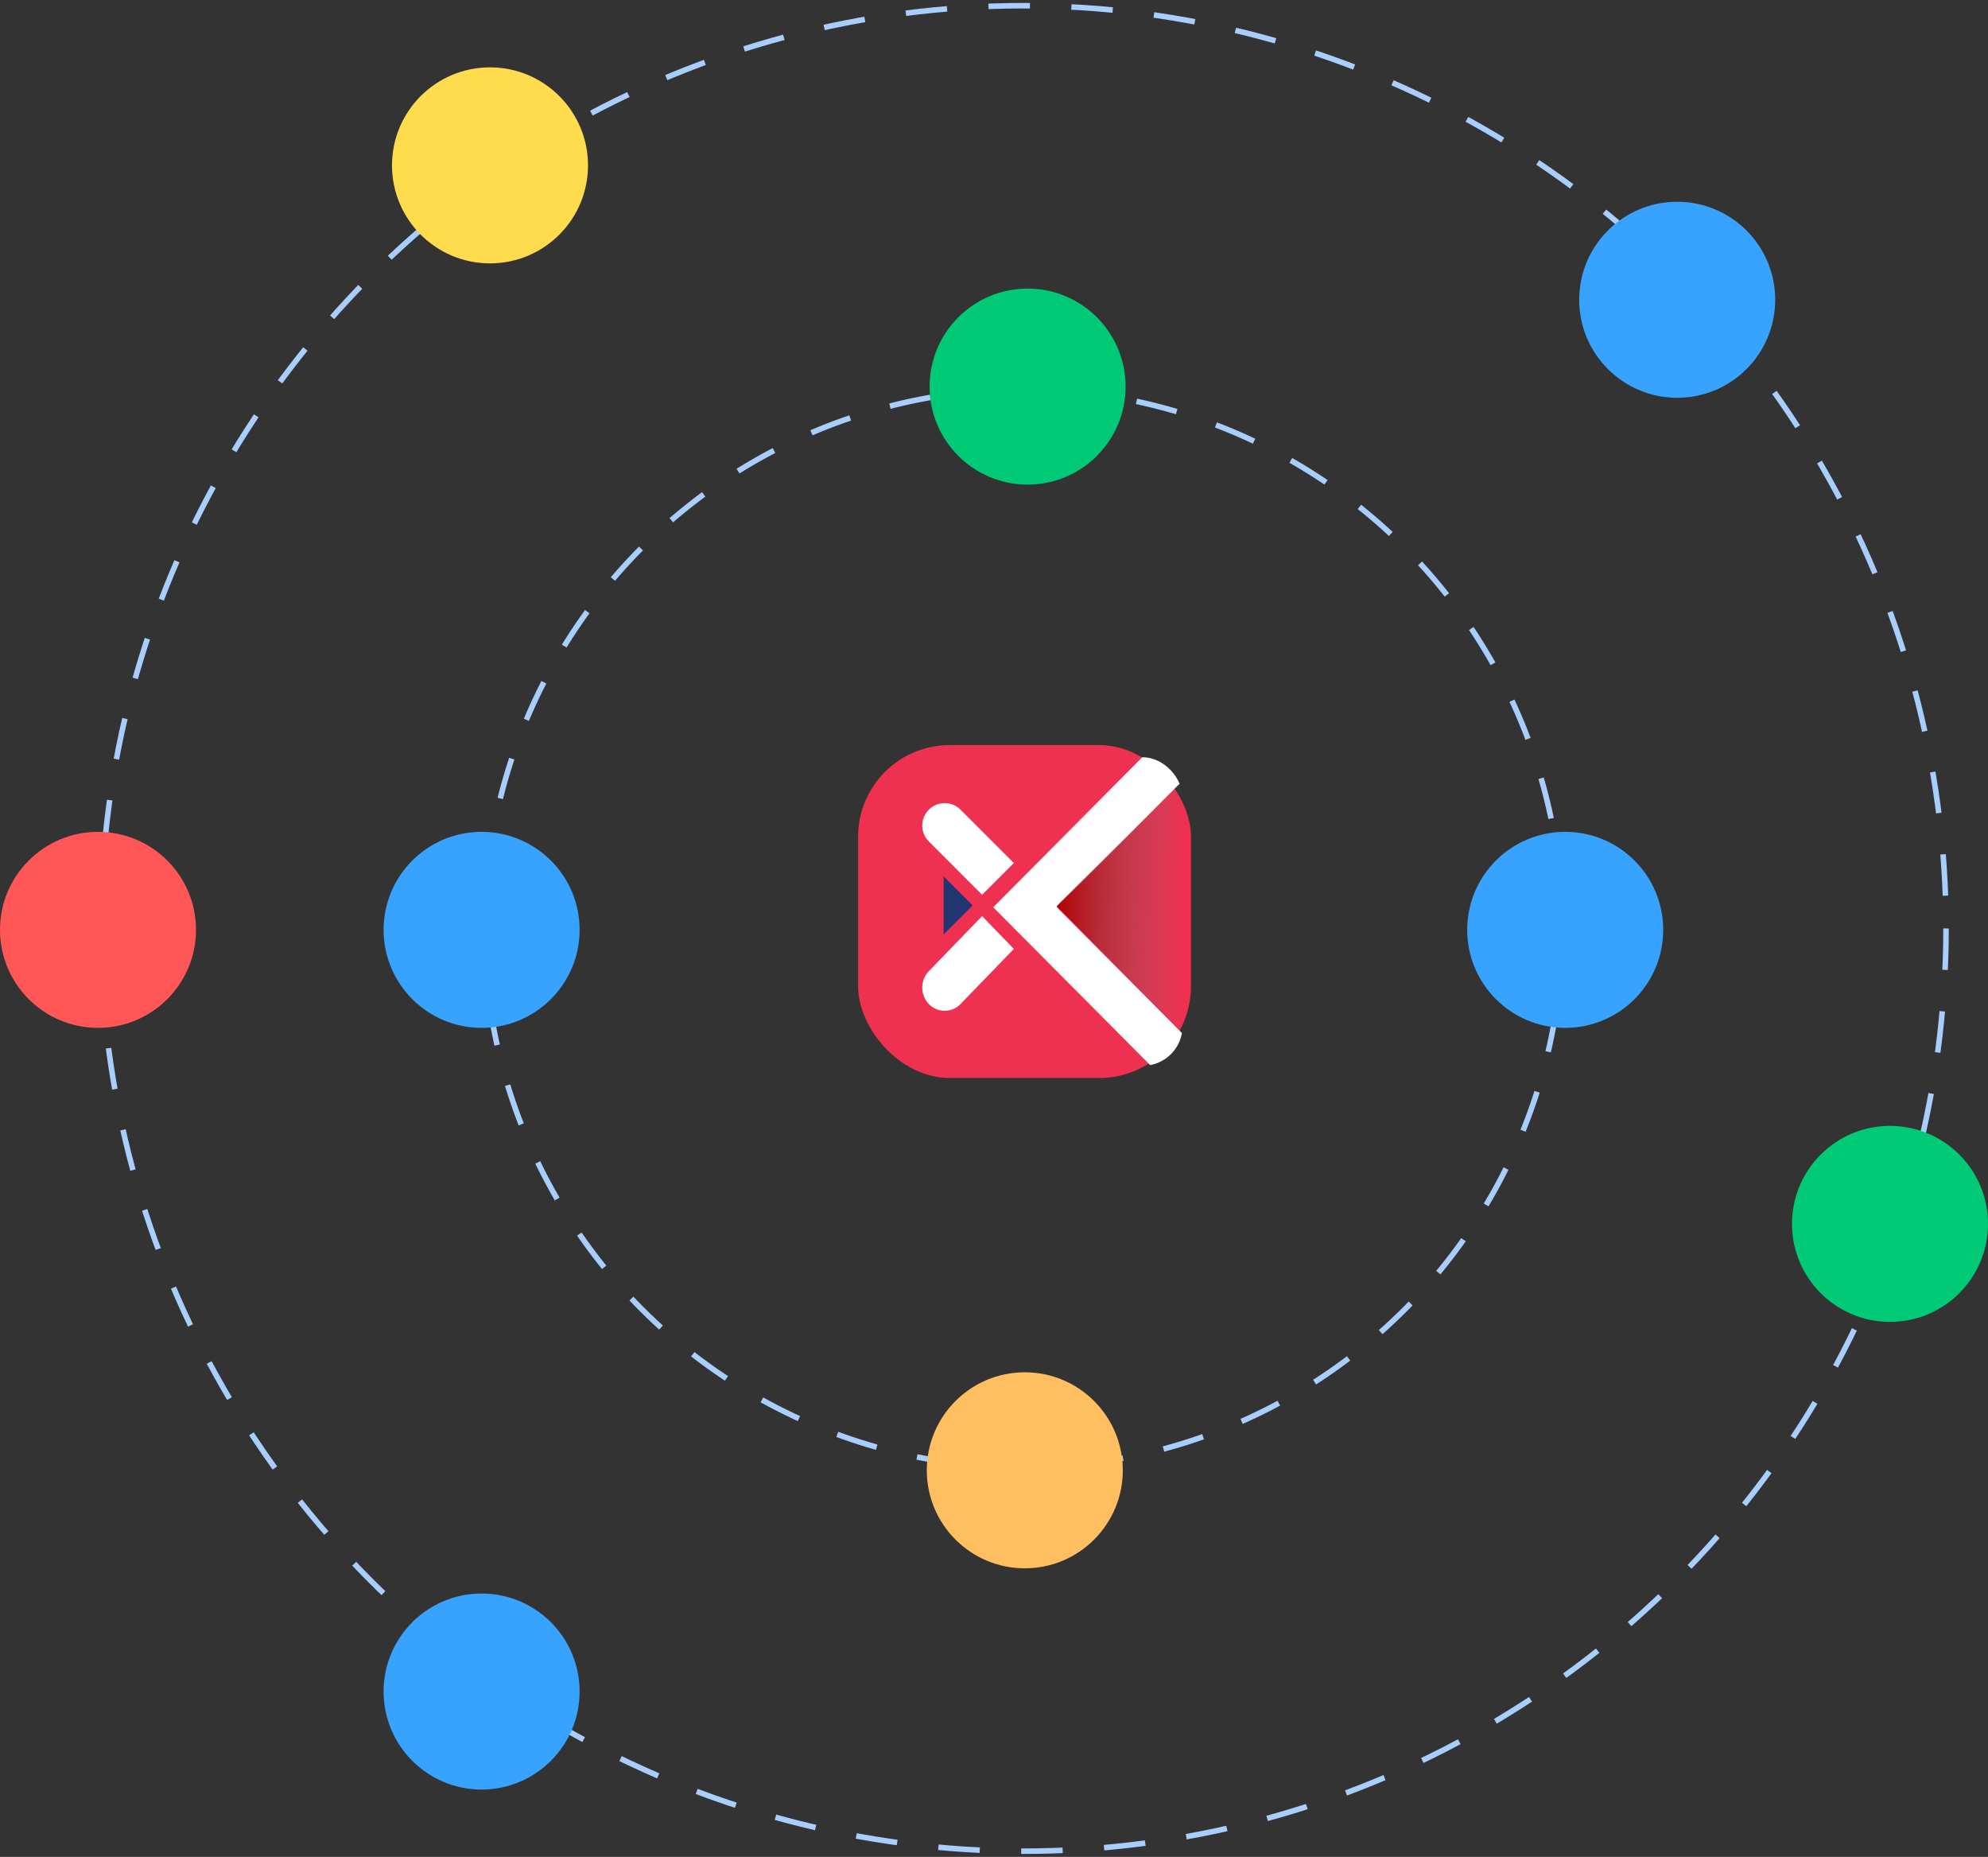
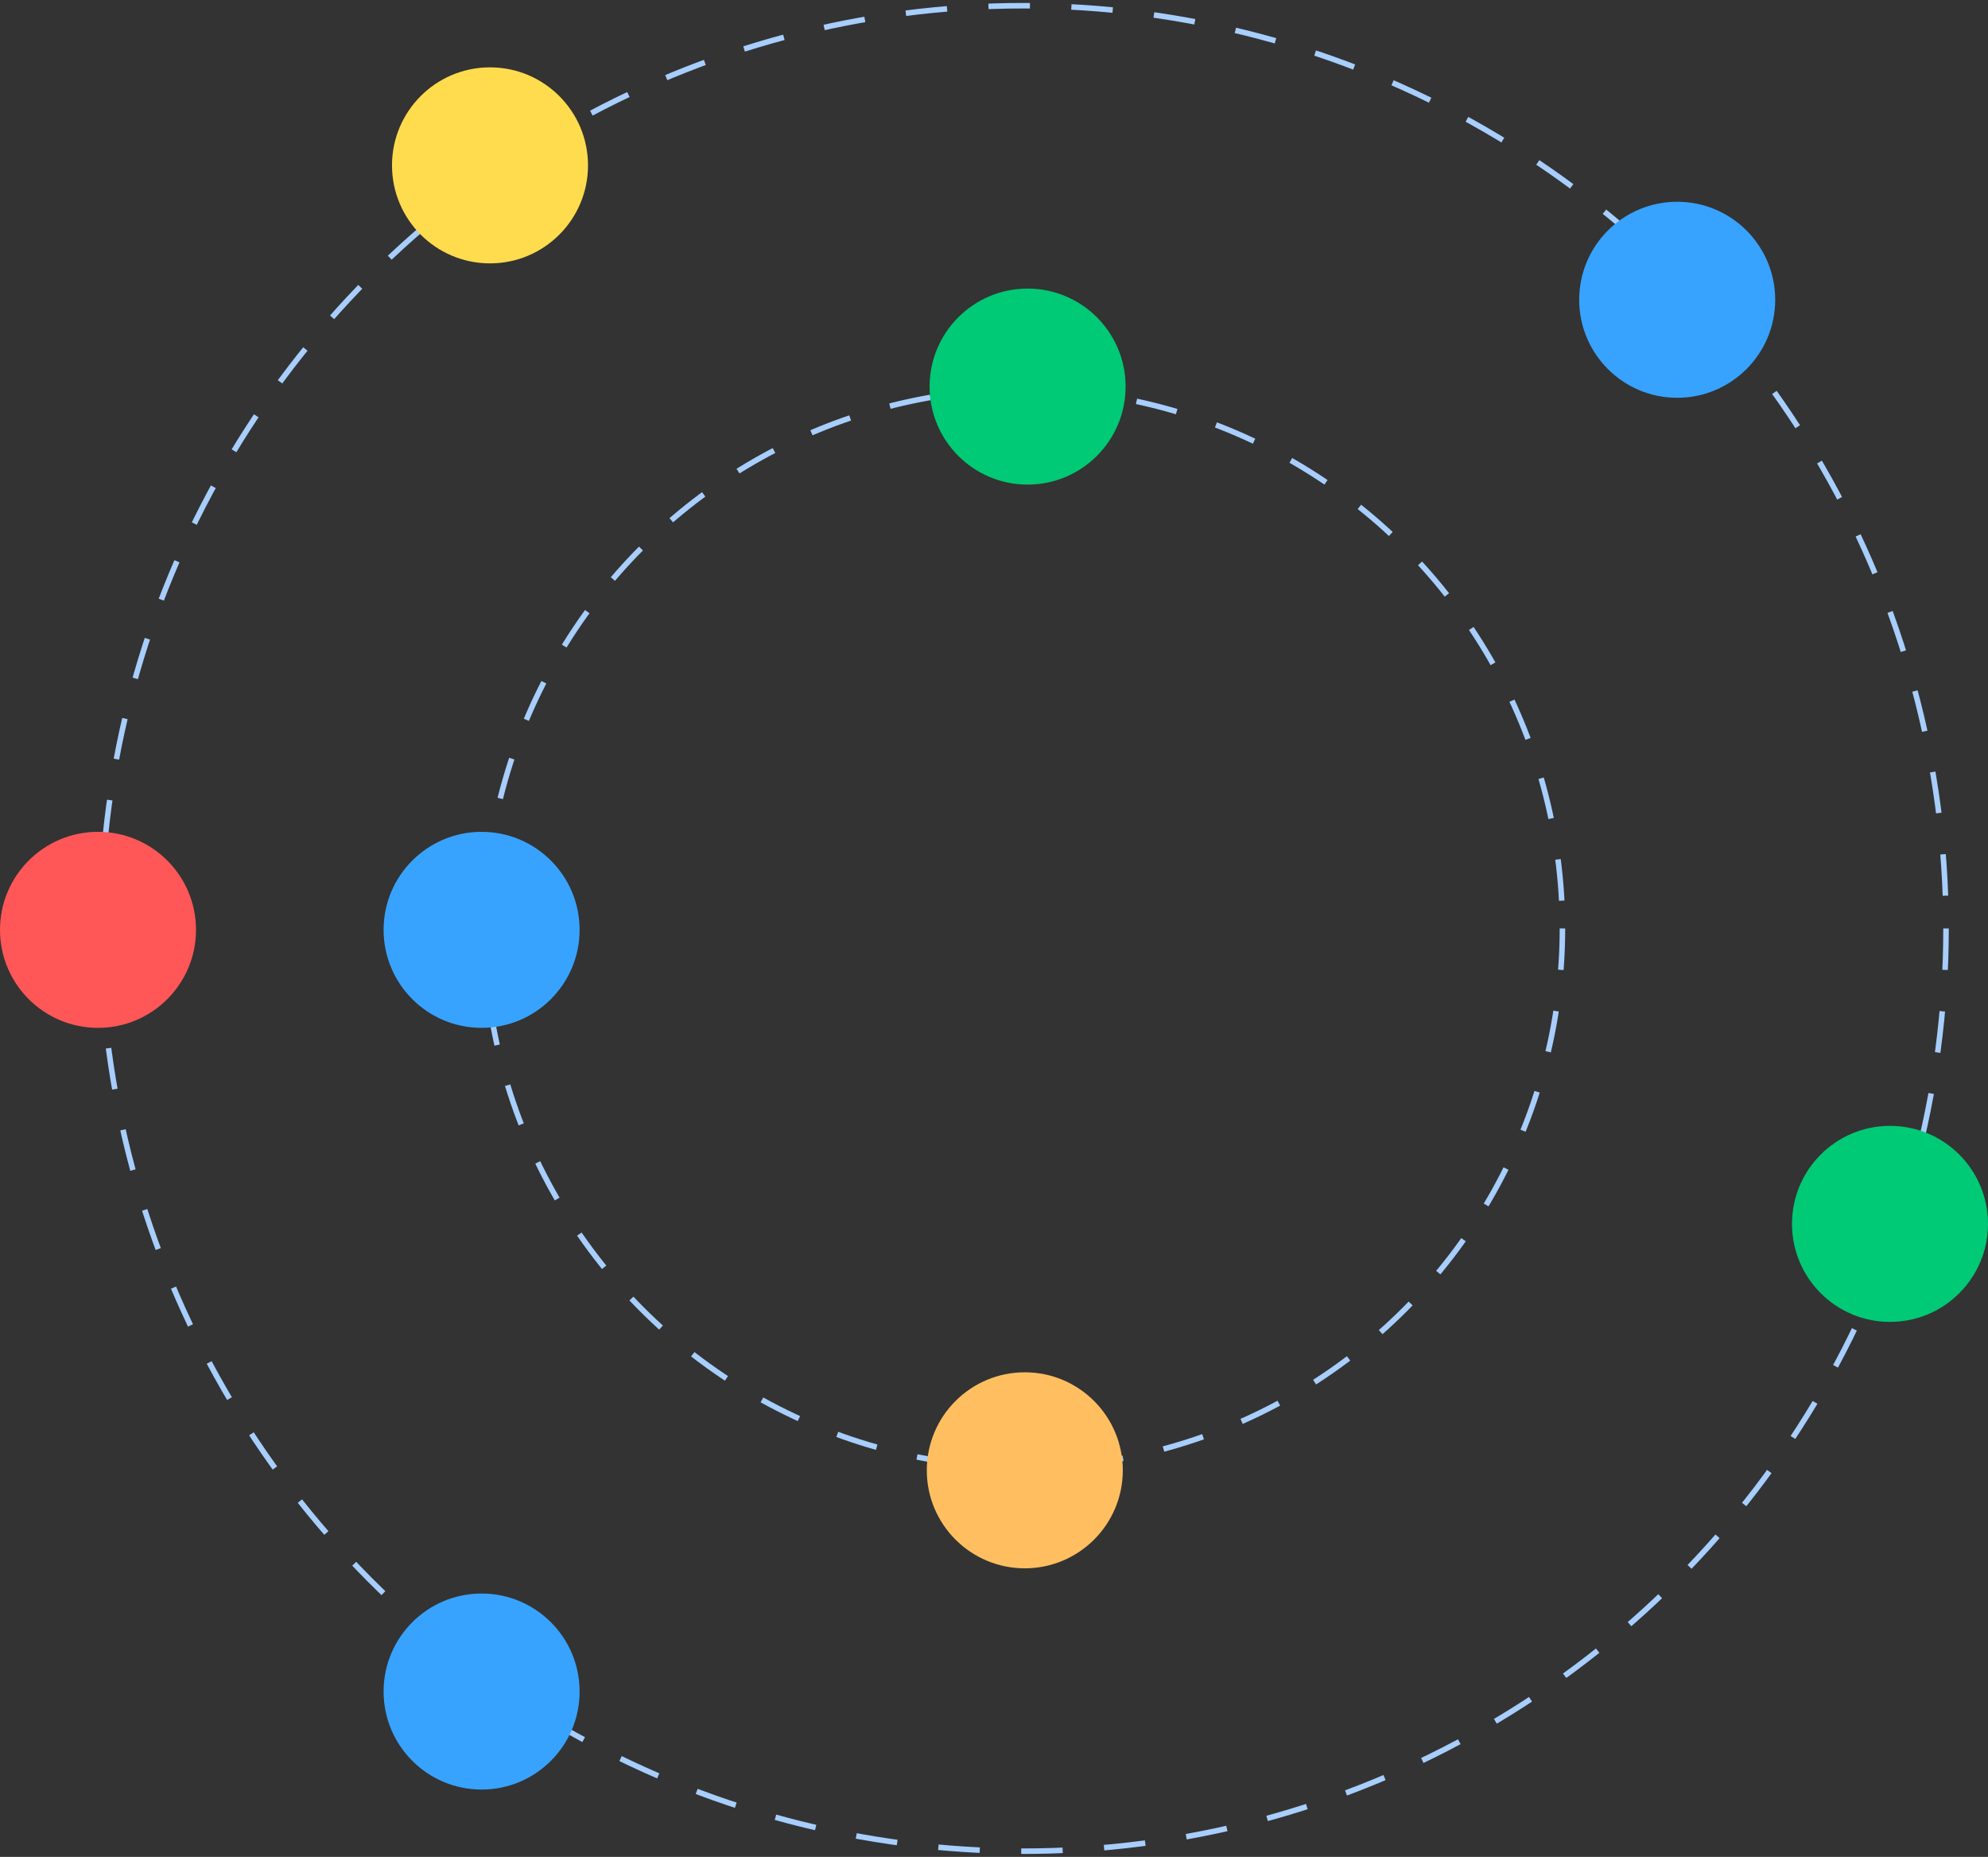
<svg xmlns="http://www.w3.org/2000/svg" width="651" height="608" viewBox="0 0 651 608" fill="none">
  <rect x="0" y="0" width="651" height="608" fill="#333333" stroke="none" />
  <circle cx="335.126" cy="304" r="302.131" stroke="#A7CEFC" stroke-width="1.811" stroke-dasharray="13.58 13.58" />
  <circle cx="335.128" cy="304.001" r="176.515" stroke="#A7CEFC" stroke-width="1.811" stroke-dasharray="13.58 13.58" />
  <g clip-path="url(#clip0_16761_1078)">
    <rect x="281" y="243.964" width="109" height="109" rx="30" fill="#EE3151" />
    <g clip-path="url(#clip1_16761_1078)">
      <path d="M389.144 243.229C386.357 240.424 381.892 240.336 379 242.964L378.724 243.229L325.249 297.074L378.987 351.108C381.864 354.003 386.529 354.003 389.406 351.108C392.284 348.213 392.284 343.521 389.406 340.626L346.09 297.074L389.144 253.711L389.407 253.434C392.019 250.524 391.931 246.033 389.144 243.229Z" fill="white" />
      <path d="M332 282.571L314.545 265.116C311.675 262.246 307.023 262.246 304.153 265.116C301.282 267.987 301.282 272.639 304.153 275.509L321.607 292.964L332 282.571Z" fill="white" />
-       <path d="M303.891 318.284C301.285 321.265 301.373 325.866 304.153 328.739C306.933 331.612 311.386 331.703 314.271 329.01L314.545 328.739L332 310.703L321.608 299.964L304.153 318L303.891 318.284Z" fill="white" />
-       <path d="M318.5 296.464L309 286.964V305.964L318.5 296.464Z" fill="#213671" />
      <path d="M385.474 257.447L346 296.718L394 344.964V260.991C394 256.543 388.627 254.309 385.474 257.447Z" fill="url(#paint0_linear_16761_1078)" />
    </g>
  </g>
  <circle cx="32.092" cy="304.458" r="32.092" fill="#FF5758" />
-   <circle cx="512.549" cy="304.459" r="32.092" fill="#37A3FF" />
  <circle cx="335.586" cy="481.42" r="32.092" fill="#FFBF60" />
  <circle cx="157.707" cy="304.459" r="32.092" fill="#37A3FF" />
  <circle cx="157.707" cy="553.856" r="32.092" fill="#37A3FF" />
  <circle cx="549.224" cy="98.156" r="32.092" fill="#37A3FF" />
  <circle cx="618.908" cy="400.734" r="32.092" fill="#00CA75" />
  <mask id="mask0_16761_1078" style="mask-type:alpha" maskUnits="userSpaceOnUse" x="586" y="368" width="65" height="65">
    <circle cx="618.908" cy="400.734" r="32.092" fill="#C4C4C4" />
  </mask>
  <g mask="url(#mask0_16761_1078)">
</g>
  <circle cx="336.504" cy="126.579" r="32.092" fill="#00CA75" />
  <mask id="mask1_16761_1078" style="mask-type:alpha" maskUnits="userSpaceOnUse" x="304" y="94" width="65" height="65">
    <circle cx="336.504" cy="126.579" r="32.092" fill="#C4C4C4" />
  </mask>
  <g mask="url(#mask1_16761_1078)">
</g>
  <circle cx="160.459" cy="54.145" r="32.092" fill="#FFDC4D" />
  <defs>
    <linearGradient id="paint0_linear_16761_1078" x1="346" y1="296.964" x2="387.411" y2="297.618" gradientUnits="userSpaceOnUse">
      <stop stop-color="#B30003" />
      <stop offset="1" stop-color="#737373" stop-opacity="0" />
    </linearGradient>
    <clipPath id="clip0_16761_1078">
-       <rect width="109" height="109" fill="white" transform="translate(281 243.964)" />
-     </clipPath>
+       </clipPath>
    <clipPath id="clip1_16761_1078">
      <rect x="301" y="247.964" width="86.25" height="101" rx="13" fill="white" />
    </clipPath>
  </defs>
</svg>